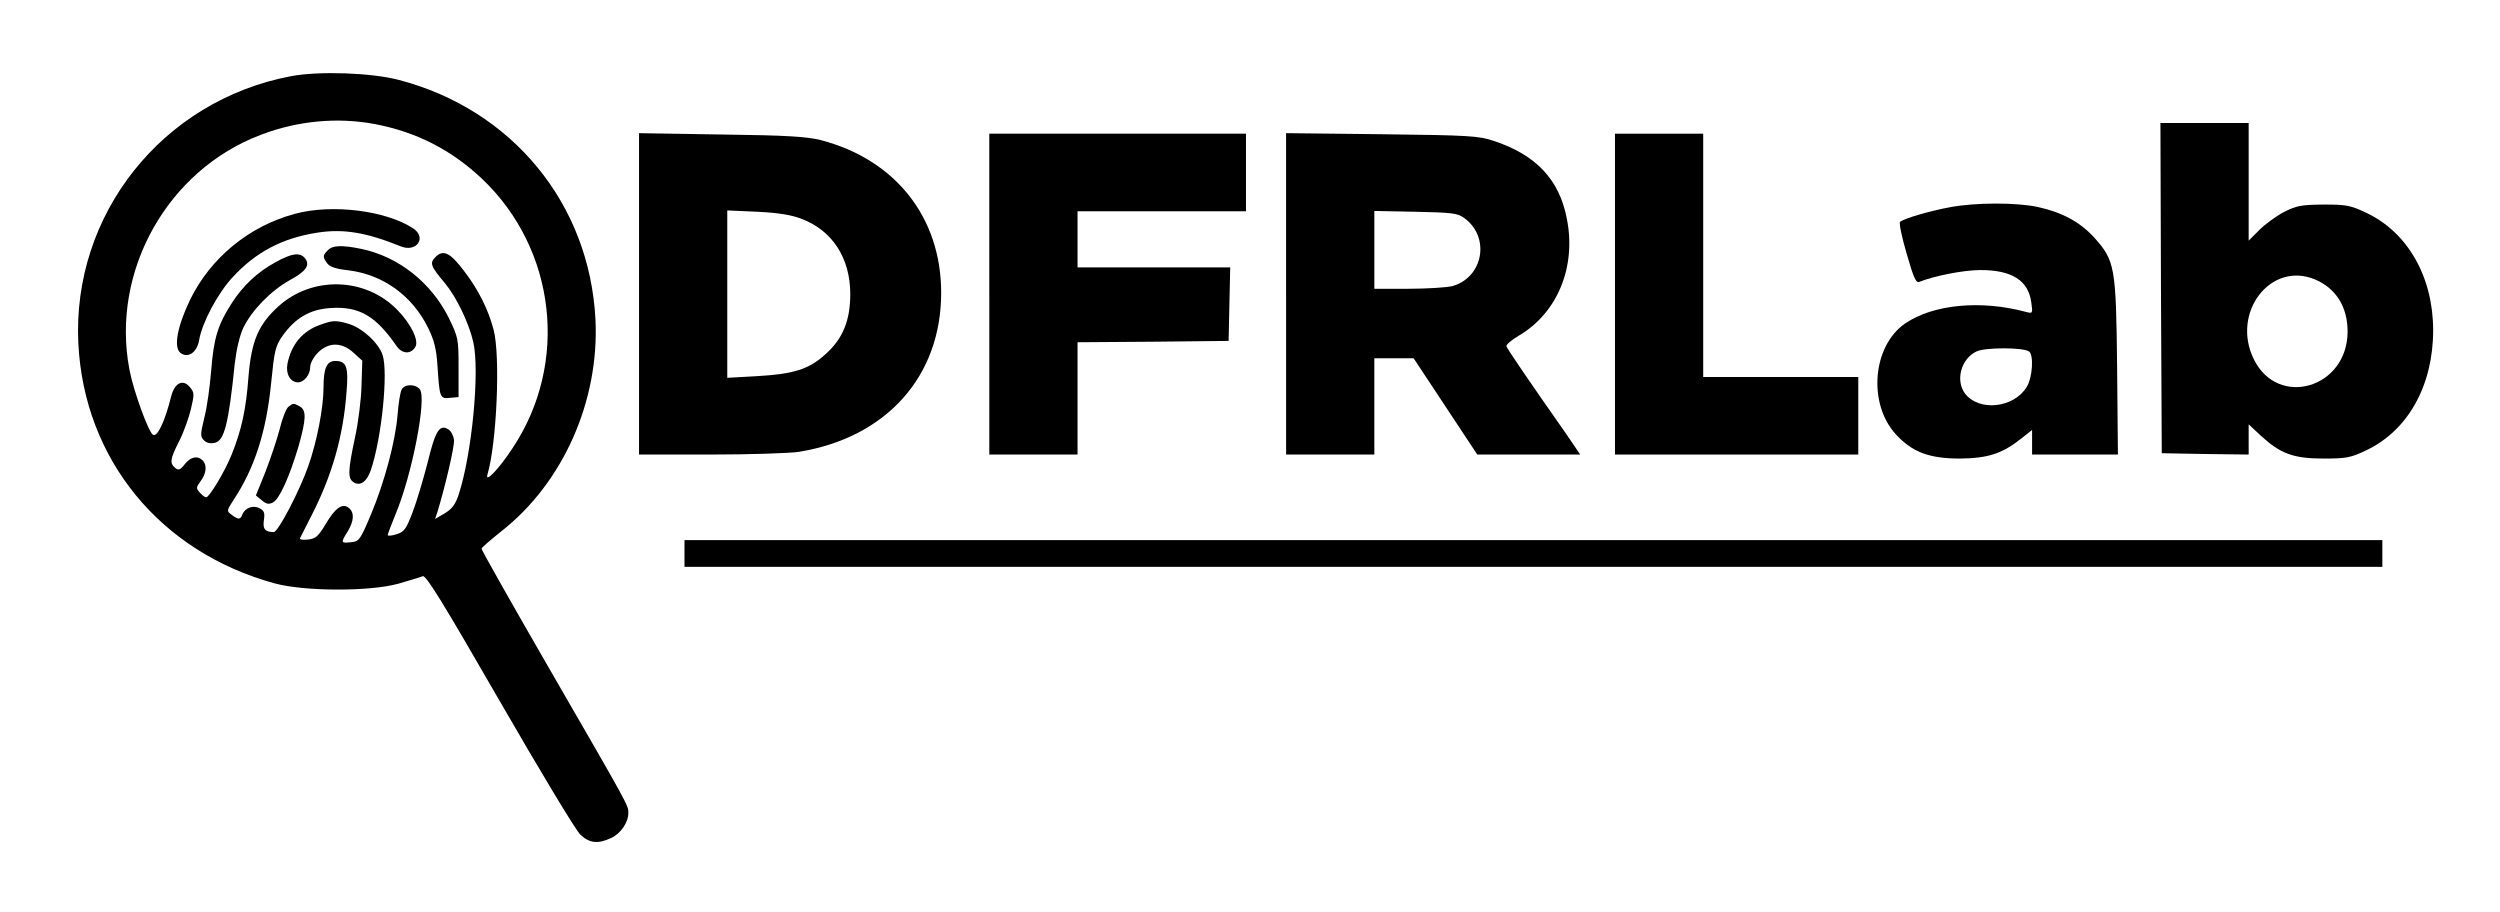
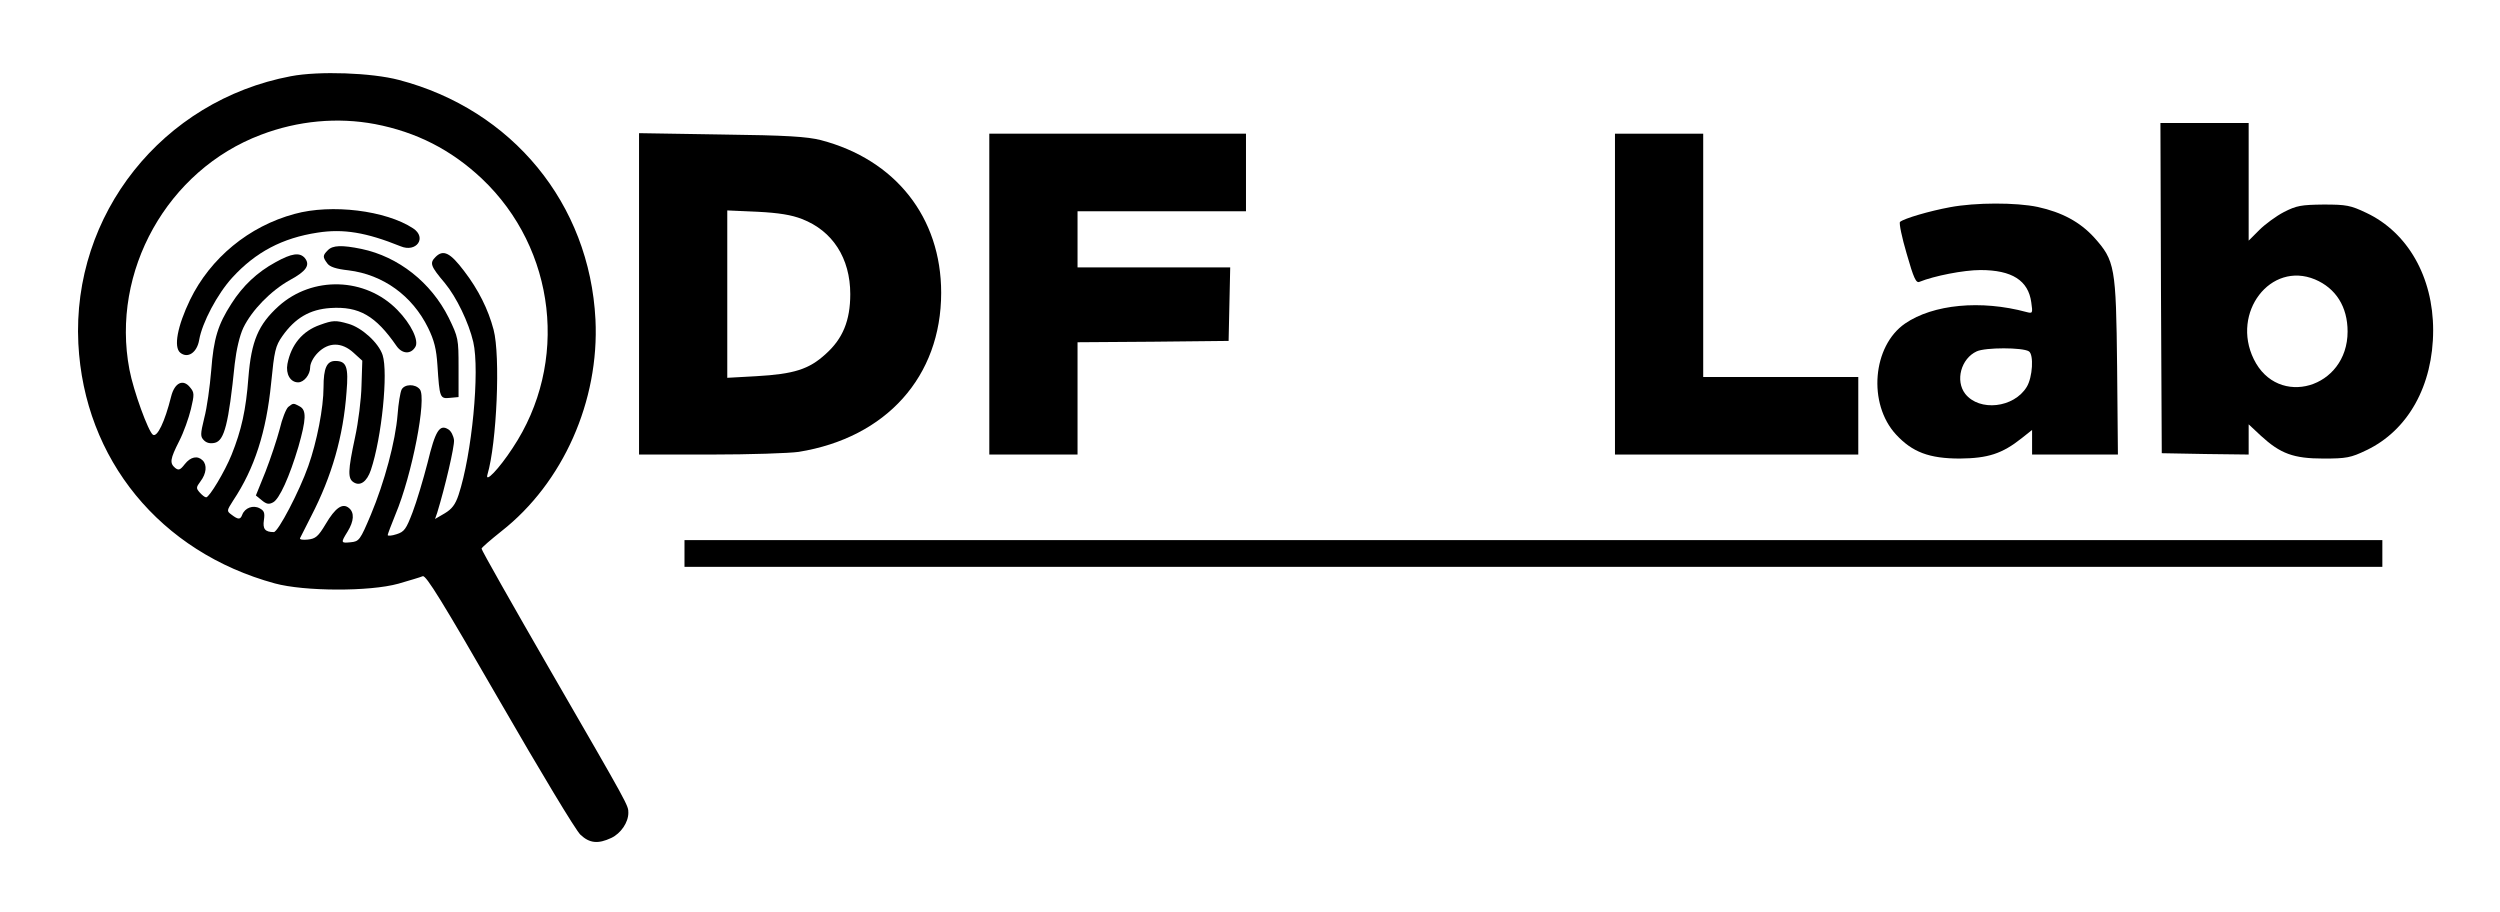
<svg xmlns="http://www.w3.org/2000/svg" version="1.0" width="935pt" height="341pt" viewBox="0 0 935 341" preserveAspectRatio="xMidYMid meet">
  <g transform="translate(0,341) scale(0.1,-0.1)" fill="#000000" stroke="none">
    <path d="M1088 3125 c-481 -91 -819 -517 -795 -1000 22 -433 306 -780 735 -897 110 -30 354 -31 462 -1 41 12 82 24 91 28 12 5 73 -94 288 -467 150 -260 285 -485 302 -500 34 -32 66 -35 115 -12 36 17 64 58 64 94 0 28 4 21 -292 533 -142 246 -258 451 -257 455 0 4 34 33 74 65 231 181 367 488 352 792 -22 433 -311 785 -735 896 -102 27 -299 34 -404 14z m314 -179 c156 -30 285 -96 400 -204 278 -263 327 -690 115 -1008 -51 -78 -104 -133 -94 -99 35 118 49 444 23 542 -20 76 -57 150 -110 219 -52 69 -78 82 -107 53 -23 -23 -19 -34 35 -98 43 -52 89 -147 106 -220 25 -108 -5 -421 -55 -572 -12 -36 -25 -53 -52 -69 l-36 -21 8 23 c30 98 65 248 63 272 -2 16 -11 34 -21 40 -33 21 -49 -5 -78 -125 -16 -62 -41 -146 -56 -185 -24 -63 -31 -73 -60 -82 -18 -6 -33 -7 -33 -3 0 3 13 38 29 77 62 147 118 436 91 468 -17 21 -57 20 -68 -1 -5 -10 -12 -52 -15 -93 -8 -101 -49 -253 -100 -375 -40 -95 -44 -100 -75 -103 -38 -4 -38 -2 -12 40 24 39 26 71 5 88 -24 20 -51 1 -87 -60 -28 -47 -38 -55 -67 -58 -18 -2 -31 0 -29 5 2 4 21 42 42 83 77 149 120 298 132 464 8 94 0 116 -42 116 -32 0 -44 -27 -44 -98 0 -77 -25 -205 -57 -295 -33 -94 -113 -247 -129 -247 -33 0 -42 12 -37 45 4 27 1 35 -16 44 -24 13 -55 2 -65 -24 -7 -19 -15 -19 -40 0 -19 14 -18 15 6 53 80 120 124 257 142 439 12 121 16 139 42 176 48 68 103 100 180 105 107 7 169 -29 247 -142 21 -30 53 -32 70 -4 15 23 -15 86 -67 139 -119 122 -317 128 -444 14 -76 -69 -102 -130 -113 -267 -9 -121 -26 -197 -63 -289 -25 -62 -83 -159 -95 -159 -5 0 -15 8 -24 18 -14 16 -14 19 3 42 22 29 25 61 8 78 -19 19 -45 14 -67 -14 -17 -22 -23 -24 -36 -14 -21 18 -19 33 15 100 17 33 36 87 44 120 13 55 13 62 -3 81 -26 33 -58 18 -71 -34 -24 -96 -52 -153 -68 -143 -17 11 -73 164 -88 244 -70 367 142 746 492 878 139 53 287 66 426 40z" />
    <path d="M1102 2610 c-171 -46 -315 -165 -391 -321 -48 -100 -62 -177 -37 -198 28 -23 63 0 71 48 11 64 68 172 124 233 87 95 187 148 319 168 96 15 181 1 310 -51 59 -25 100 32 47 67 -102 67 -305 92 -443 54z" />
    <path d="M1226 2474 c-19 -19 -20 -25 -2 -49 9 -13 33 -21 79 -26 130 -16 239 -95 298 -215 23 -47 31 -79 35 -140 8 -122 9 -126 47 -122 l32 3 0 111 c0 107 -1 112 -37 186 -66 132 -188 228 -326 257 -73 15 -108 14 -126 -5z" />
    <path d="M1030 2429 c-68 -37 -122 -88 -164 -154 -51 -79 -67 -131 -76 -250 -5 -60 -16 -141 -26 -178 -15 -62 -15 -70 -1 -84 10 -10 24 -13 41 -9 35 9 51 70 74 296 6 52 18 104 32 134 32 66 103 139 175 179 61 33 76 56 55 82 -19 22 -49 18 -110 -16z" />
    <path d="M1197 2195 c-66 -23 -108 -74 -122 -146 -7 -38 11 -69 40 -69 22 0 45 29 45 56 0 15 12 38 29 55 40 40 89 40 133 0 l33 -30 -3 -93 c-1 -51 -12 -138 -24 -193 -27 -126 -28 -155 -5 -169 24 -15 49 2 64 46 41 122 65 365 44 430 -15 46 -78 103 -128 117 -48 14 -59 13 -106 -4z" />
    <path d="M1078 1888 c-8 -7 -23 -44 -32 -83 -10 -38 -34 -110 -53 -159 l-36 -89 22 -18 c18 -15 27 -16 42 -8 24 12 62 97 95 208 29 102 31 137 5 151 -24 13 -24 13 -43 -2z" />
    <path d="M8082 2333 l3 -618 163 -3 162 -2 0 56 0 57 46 -43 c73 -67 122 -85 234 -85 85 0 102 3 160 31 156 74 250 242 250 449 0 199 -95 366 -250 439 -59 28 -74 31 -160 31 -84 -1 -101 -4 -148 -28 -29 -15 -71 -46 -92 -67 l-40 -40 0 220 0 220 -165 0 -165 0 2 -617z m576 32 c78 -33 122 -102 122 -195 0 -212 -261 -288 -351 -103 -85 174 63 367 229 298z" />
    <path d="M2390 2311 l0 -601 268 0 c147 0 295 5 329 10 328 53 533 282 533 595 0 282 -171 498 -450 571 -52 13 -127 18 -372 21 l-308 5 0 -601z m609 280 c115 -44 181 -147 181 -281 0 -99 -28 -167 -92 -224 -62 -57 -118 -75 -260 -83 l-108 -6 0 313 0 313 113 -5 c80 -4 128 -12 166 -27z" />
    <path d="M3700 2310 l0 -600 165 0 165 0 0 210 0 210 283 2 282 3 3 138 3 137 -286 0 -285 0 0 105 0 105 315 0 315 0 0 145 0 145 -480 0 -480 0 0 -600z" />
-     <path d="M4810 2311 l0 -601 165 0 165 0 0 180 0 180 74 0 73 0 119 -180 119 -180 193 0 192 0 -53 78 c-141 201 -220 317 -223 327 -2 5 19 24 47 40 144 85 215 257 179 437 -28 146 -114 238 -273 291 -57 19 -90 21 -419 25 l-358 4 0 -601z m667 283 c97 -71 71 -221 -45 -254 -20 -5 -94 -10 -164 -10 l-128 0 0 146 0 145 154 -3 c137 -3 158 -5 183 -24z" />
    <path d="M6040 2310 l0 -600 455 0 455 0 0 145 0 145 -290 0 -290 0 0 455 0 455 -165 0 -165 0 0 -600z" />
    <path d="M7293 2635 c-76 -14 -172 -42 -187 -55 -4 -5 7 -58 25 -119 26 -91 35 -111 48 -105 54 22 165 44 228 44 118 0 179 -39 190 -121 6 -41 5 -42 -18 -36 -170 46 -349 29 -454 -43 -122 -84 -140 -300 -34 -415 61 -66 124 -90 239 -90 105 1 158 18 231 76 l39 31 0 -46 0 -46 161 0 160 0 -3 328 c-4 375 -8 397 -86 484 -53 58 -120 94 -211 114 -81 17 -232 17 -328 -1z m295 -539 c19 -12 14 -97 -8 -133 -48 -79 -177 -93 -230 -26 -38 49 -16 132 43 159 33 15 171 15 195 0z" />
    <path d="M2560 1340 l0 -50 3175 0 3175 0 0 50 0 50 -3175 0 -3175 0 0 -50z" />
  </g>
</svg>